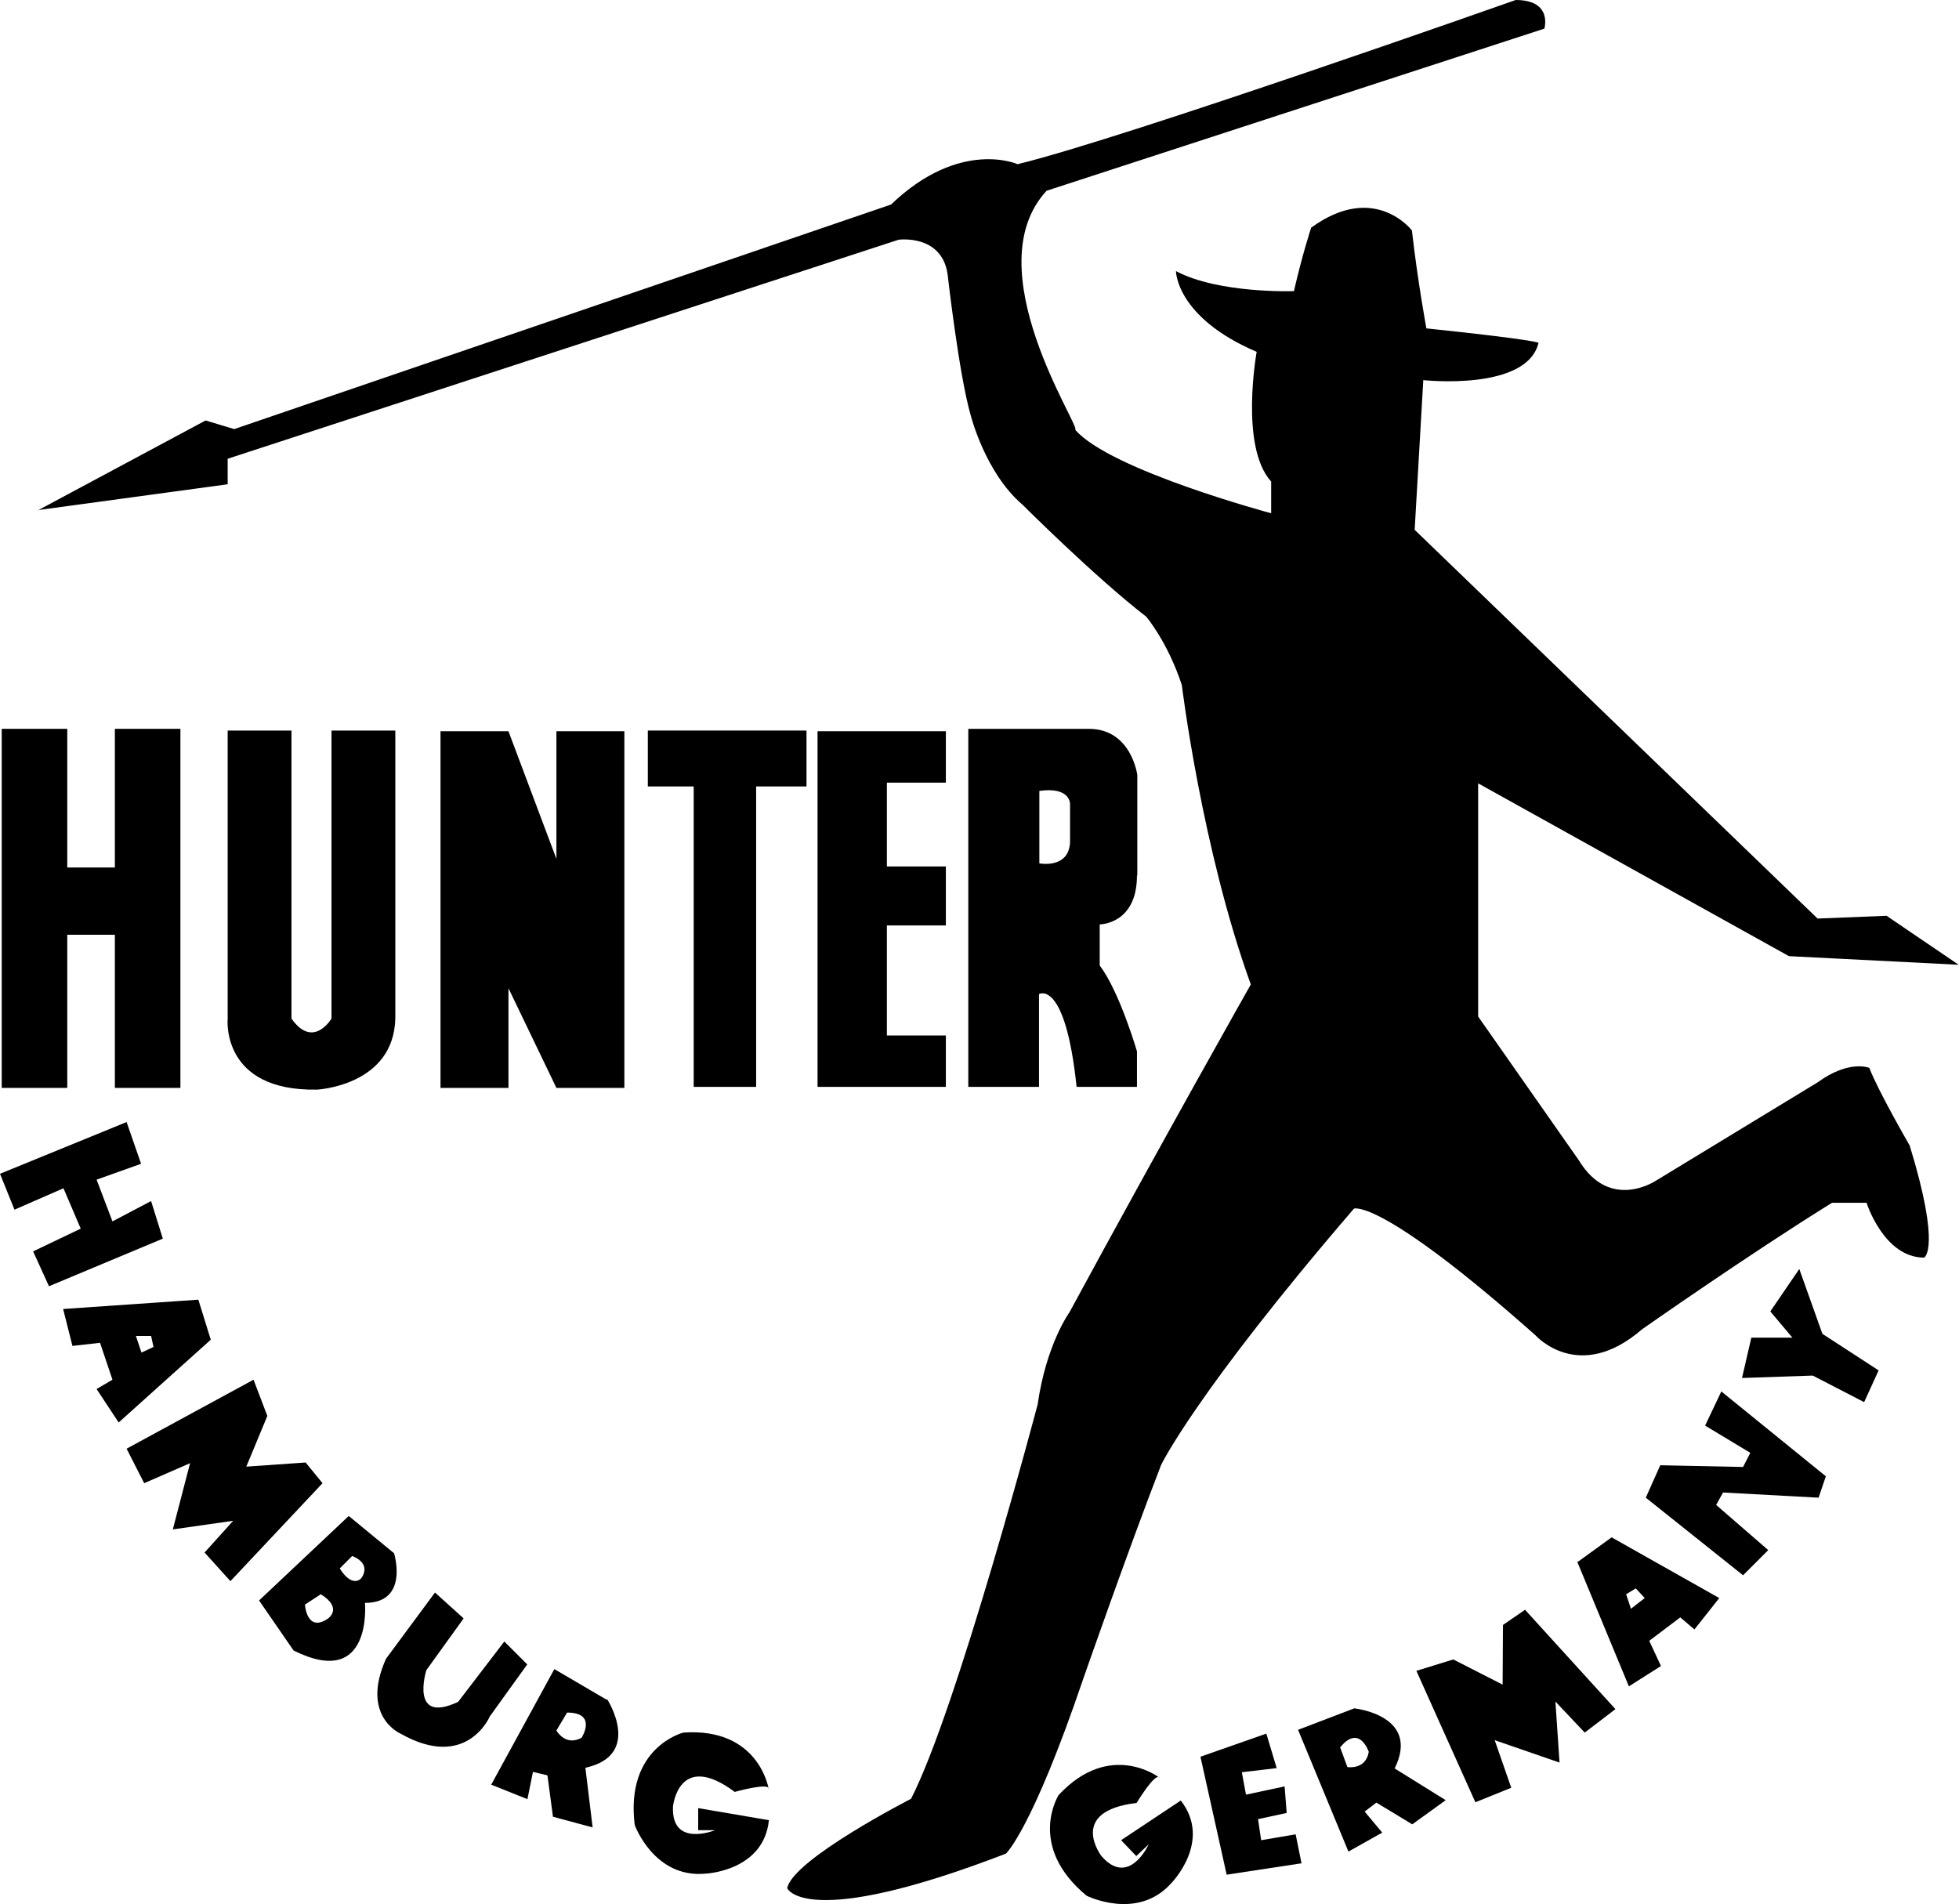
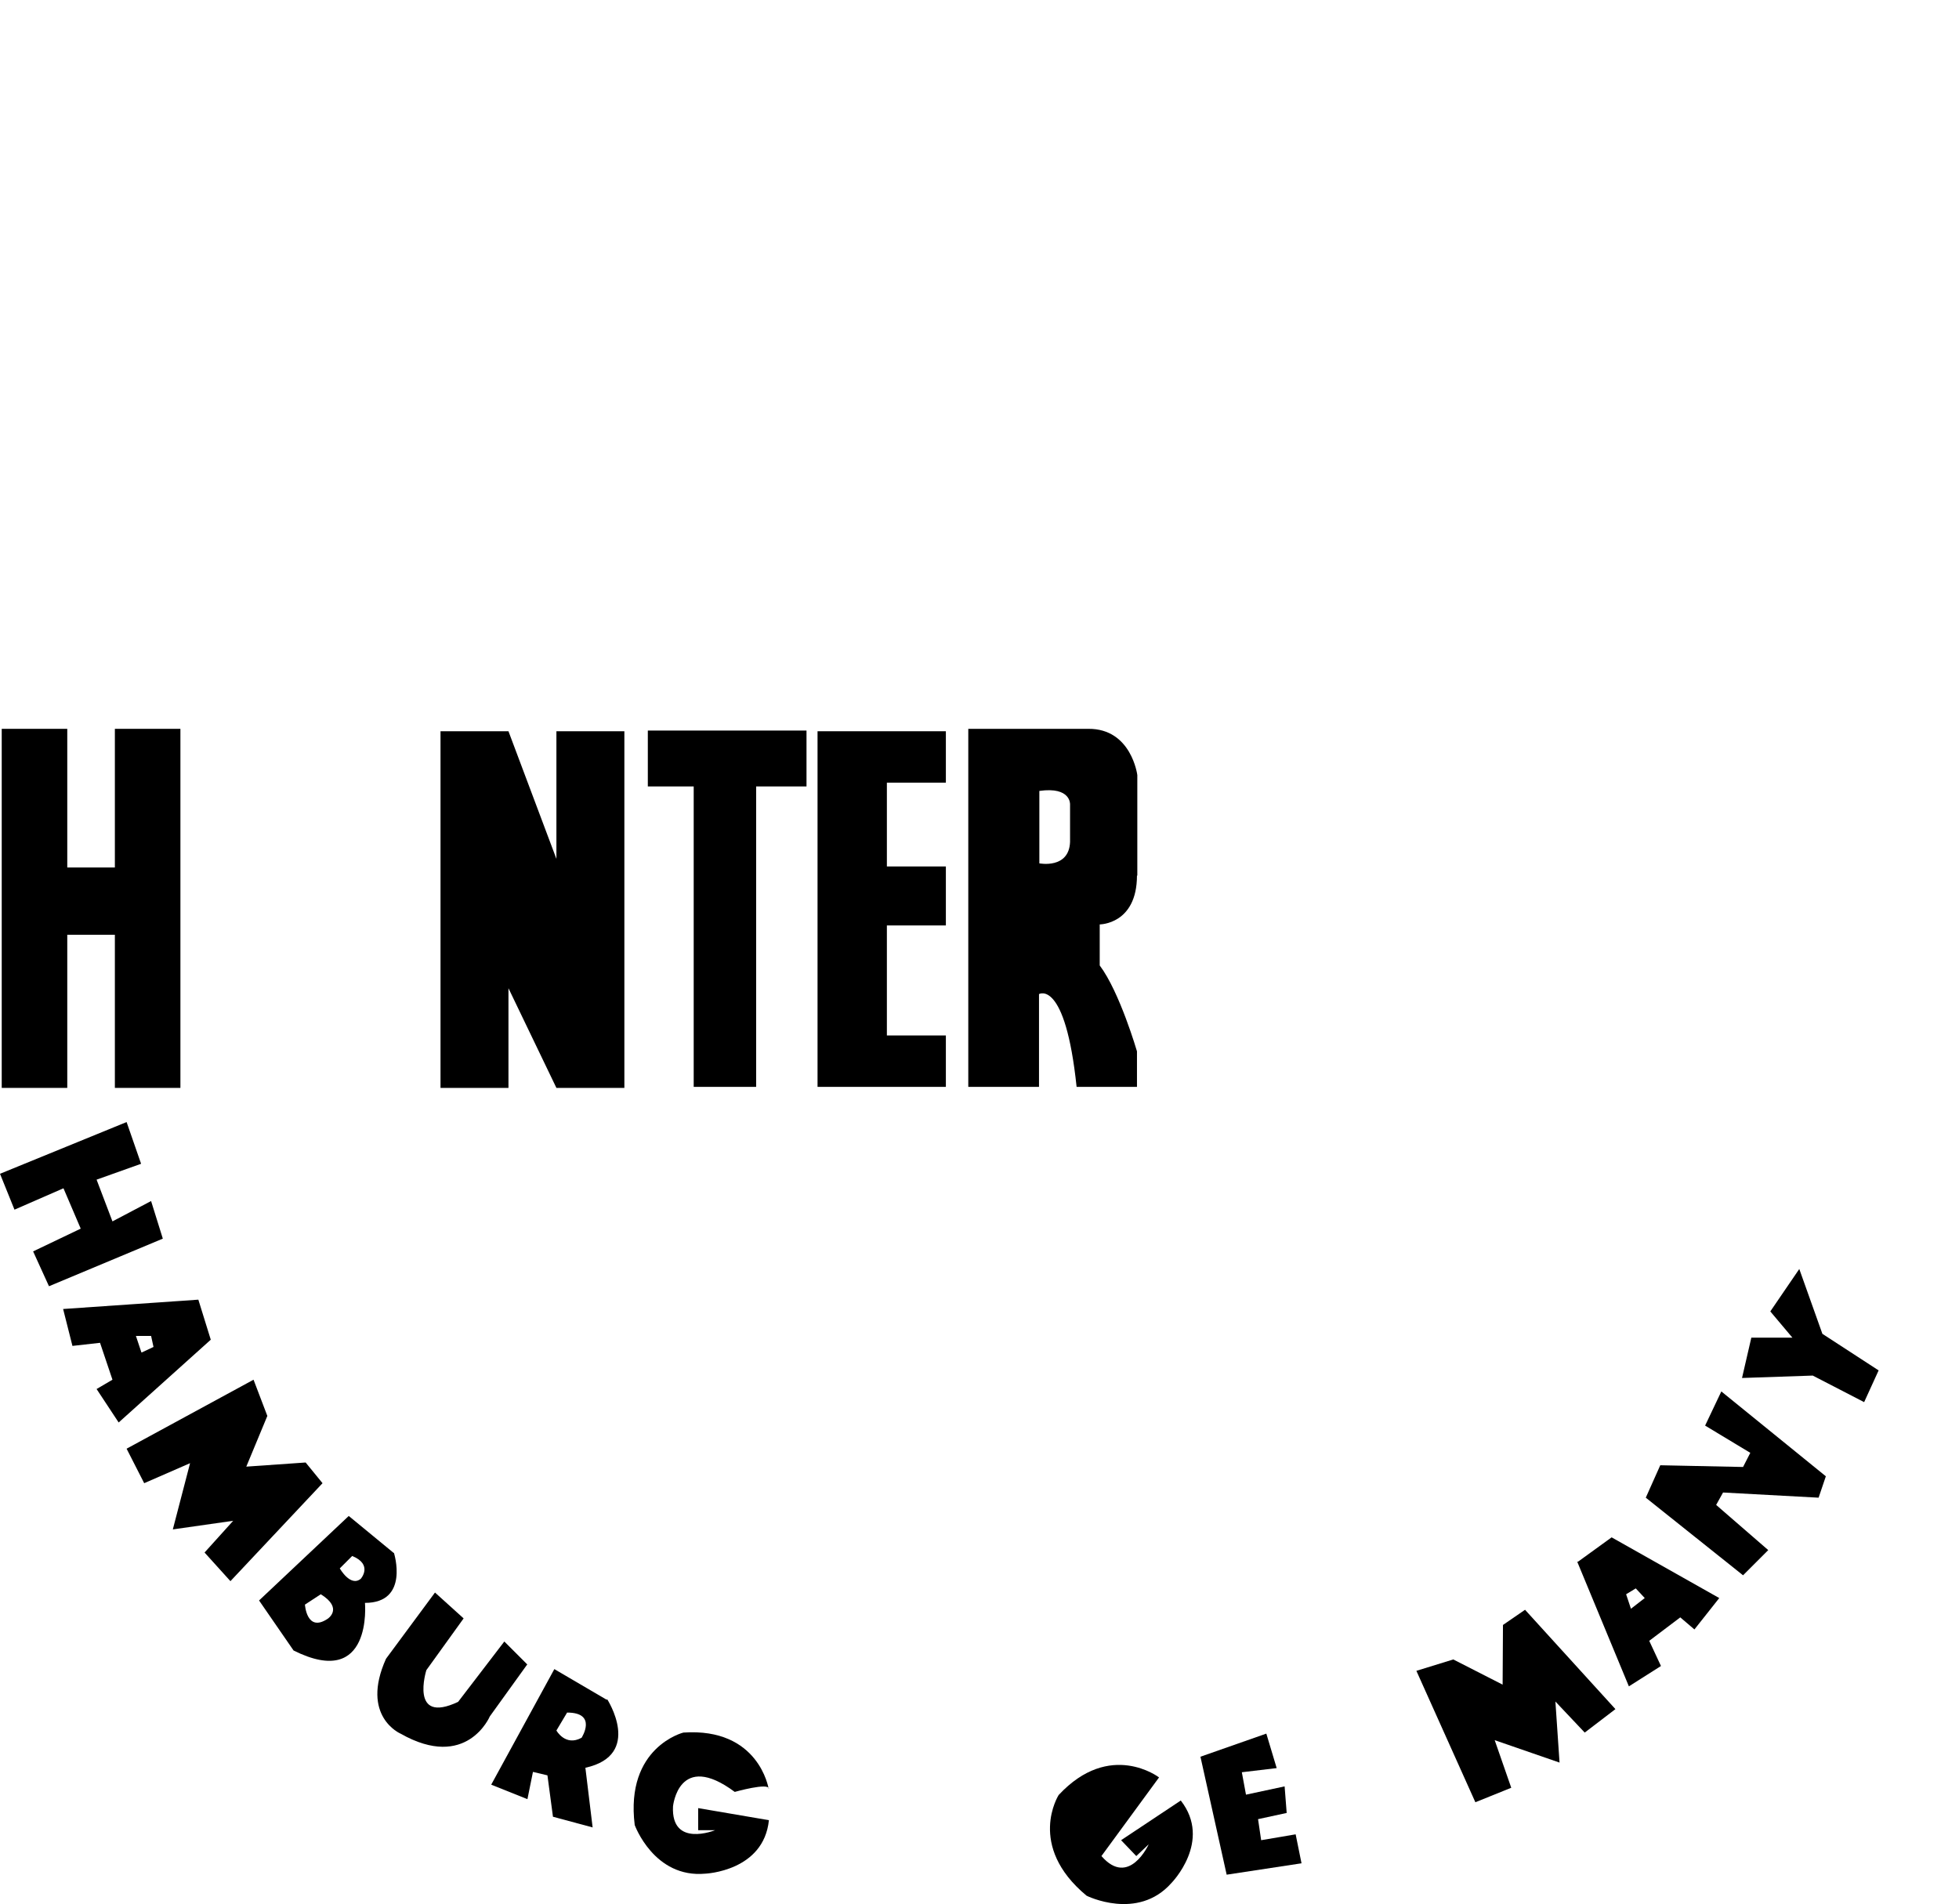
<svg xmlns="http://www.w3.org/2000/svg" viewBox="0 0 56.79 55.21" data-name="Layer 2" id="Layer_2">
  <g data-name="Layer 1" id="Layer_1-2">
    <g>
-       <path d="M1.09,14.79l5.51-.75v-.74s19.45-6.35,19.45-6.35c0,0,1.25-.17,1.42,1,0,0,.33,2.92.67,4.09,0,0,.42,1.67,1.5,2.59,0,0,2.09,2.09,3.59,3.25,0,0,.62.73,1.03,1.98,0,0,.58,4.76,2,8.68,0,0-2.5,4.42-5.26,9.51,0,0-.67.92-.92,2.67,0,0-2.34,8.85-3.67,11.43,0,0-3.42,1.75-3.59,2.59,0,0,.5,1.25,6.34-1,0,0,.75-.67,2.25-5.09,0,0,1.25-3.59,2.25-6.18,0,0,1-2.09,5.59-7.43,0,0,.75-.33,5.26,3.67,0,0,1.25,1.42,3.09-.17,0,0,3.09-2.17,5.51-3.67h1s.5,1.59,1.67,1.59c0,0,.5-.25-.42-3.25,0,0-.92-1.59-1.17-2.25,0,0-.58-.25-1.5.42l-4.67,2.84s-1.34.92-2.25-.58l-2.92-4.17v-6.76l9.01,5.01,4.92.25-2.09-1.42-2,.08-11.68-11.27.25-4.34s3,.33,3.34-1.08c0,0,0-.08-3.25-.42,0,0-.25-1.34-.42-2.84,0,0-1.08-1.42-2.92-.08,0,0-.25.75-.5,1.84,0,0-2.17.08-3.42-.58,0,0,0,1.34,2.34,2.34,0,0-.5,2.75.42,3.76v.92s-4.67-1.25-5.68-2.42c.17-.08-2.92-4.67-.83-6.93L44.77.83s.25-.83-.83-.83c0,0-11.35,4.01-14.44,4.76,0,0-1.67-.75-3.67,1.17L6.79,12.44l-.83-.25-4.87,2.61Z" />
      <g>
        <polygon points="3.33 21.13 3.33 25.15 1.95 25.15 1.95 21.13 .05 21.13 .05 31.54 1.95 31.54 1.95 27.1 3.33 27.1 3.33 31.54 5.23 31.54 5.23 21.13 3.33 21.13" />
-         <path d="M9.61,21.18v8.35s-.53.9-1.16,0v-8.35h-1.85v8.35s-.21,2.11,2.59,2.06c0,0,2.22-.11,2.27-2.06v-8.35h-1.85Z" />
        <polygon points="16.13 21.2 16.13 24.9 14.74 21.2 12.77 21.2 12.77 31.54 14.74 31.54 14.74 28.65 16.13 31.54 18.1 31.54 18.1 21.2 16.13 21.2" />
        <polygon points="23.38 21.18 18.78 21.18 18.78 22.8 20.11 22.8 20.11 31.51 21.92 31.51 21.92 22.8 23.38 22.8 23.38 21.18" />
        <polygon points="27.42 22.69 27.42 21.2 25.71 21.2 23.7 21.2 23.7 22.69 23.7 25.12 23.7 26.83 23.7 30.02 23.7 31.51 25.71 31.51 27.42 31.51 27.42 30.02 25.71 30.02 25.71 26.83 27.42 26.83 27.42 25.12 25.71 25.12 25.71 22.69 27.42 22.69" />
        <path d="M32.97,25.39v-2.92s-.17-1.35-1.42-1.34h-3.48v10.38h2.05v-2.69s.76-.45,1.09,2.69h1.75v-1.03s-.5-1.72-1.08-2.49v-1.19s1.08,0,1.08-1.42ZM31.02,24.41c-.03.79-.89.62-.89.62v-2.1c.92-.13.89.39.89.39v1.08Z" />
      </g>
      <polygon points="0 34.03 .42 35.07 1.84 34.45 2.34 35.62 .96 36.28 1.42 37.29 4.72 35.91 4.38 34.82 3.26 35.41 2.8 34.2 4.09 33.74 3.67 32.53 0 34.03" />
      <path d="M5.74,37.68l-3.91.27.27,1.07.8-.09.36,1.07-.46.27.64.97,2.67-2.4-.36-1.16ZM4.1,39.21l-.16-.48h.44l.07.32-.34.16Z" />
      <path d="M45.72,45.27l1.5,3.62.93-.59-.34-.73.9-.68.41.35.72-.91-3.12-1.76-.98.71ZM47.68,46.33l-.4.31-.14-.42.28-.17.26.28Z" />
      <polygon points="7.75 41.05 7.14 42.52 8.86 42.4 9.35 43 6.68 45.84 5.93 45.01 6.76 44.09 5.01 44.34 5.51 42.42 4.18 43 3.67 42 7.35 40 7.75 41.05" />
      <polygon points="42.13 48.11 43.56 48.84 43.57 47.11 44.21 46.67 46.83 49.55 45.94 50.23 45.09 49.33 45.21 51.1 43.33 50.45 43.81 51.83 42.77 52.25 41.06 48.44 42.13 48.11" />
      <path d="M11.41,45.02l-1.3-1.07-2.6,2.45,1,1.45c2.3,1.15,2.07-1.38,2.07-1.38,1.3,0,.84-1.45.84-1.45ZM9.5,46.93c-.61.41-.66-.41-.66-.41l.46-.3c.66.41.2.71.2.71ZM10.46,45.77c-.3.25-.61-.3-.61-.3l.36-.36c.61.25.25.66.25.66Z" />
      <path d="M15.28,48.26l-1.08,1.5s-.67,1.59-2.59.5c0,0-1.17-.5-.42-2.17l1.42-1.92.83.75-1.08,1.5s-.5,1.59.92.92l1.34-1.75.67.67Z" />
      <path d="M17.59,49.28l-1.52-.89-1.83,3.35,1.05.42.16-.79.42.1.16,1.2,1.15.31-.21-1.73c1.68-.37.63-1.99.63-1.99ZM16.86,50.38c-.47.26-.73-.21-.73-.21l.31-.52c.89,0,.42.73.42.73Z" />
-       <path d="M39.28,49.52l-1.65.63,1.46,3.53.98-.55-.51-.61.34-.26,1.04.63.97-.7-1.48-.92c.76-1.54-1.16-1.74-1.16-1.74ZM39.68,50.79c-.09.53-.62.44-.62.44l-.21-.57c.56-.69.83.13.83.13Z" />
      <path d="M22.28,51.85s-.28-1.77-2.47-1.62c0,0-1.69.42-1.41,2.68,0,0,.56,1.55,2.05,1.41,0,0,1.69-.07,1.84-1.55l-2.05-.35v.64h.49s-1.28.52-1.22-.69c0,0,.16-1.63,1.79-.42,0,0,.99-.28.99-.09Z" />
-       <path d="M33.6,51.53s-1.42-1.09-2.91.51c0,0-.94,1.47.81,2.92,0,0,1.48.74,2.46-.37,0,0,1.19-1.21.27-2.39l-1.73,1.15.44.46.36-.34s-.57,1.26-1.37.34c0,0-1-1.3,1.02-1.54,0,0,.53-.88.66-.74Z" />
+       <path d="M33.6,51.53s-1.42-1.09-2.91.51c0,0-.94,1.47.81,2.92,0,0,1.48.74,2.46-.37,0,0,1.19-1.21.27-2.39l-1.73,1.15.44.46.36-.34s-.57,1.26-1.37.34Z" />
      <polygon points="34.8 50.93 35.56 54.35 37.73 54.02 37.56 53.18 36.56 53.35 36.47 52.74 37.3 52.56 37.24 51.79 36.12 52.03 36 51.38 37.01 51.26 36.71 50.26 34.8 50.93" />
      <polygon points="47.71 43.42 50.53 45.67 51.26 44.94 49.75 43.63 49.95 43.27 52.72 43.42 52.93 42.8 49.9 40.34 49.43 41.33 50.74 42.12 50.53 42.53 48.13 42.48 47.71 43.42" />
      <polygon points="50.77 38.78 51.96 38.78 51.32 38.02 52.16 36.79 52.83 38.67 54.46 39.73 54.04 40.65 52.55 39.88 50.5 39.95 50.77 38.78" />
    </g>
  </g>
</svg>